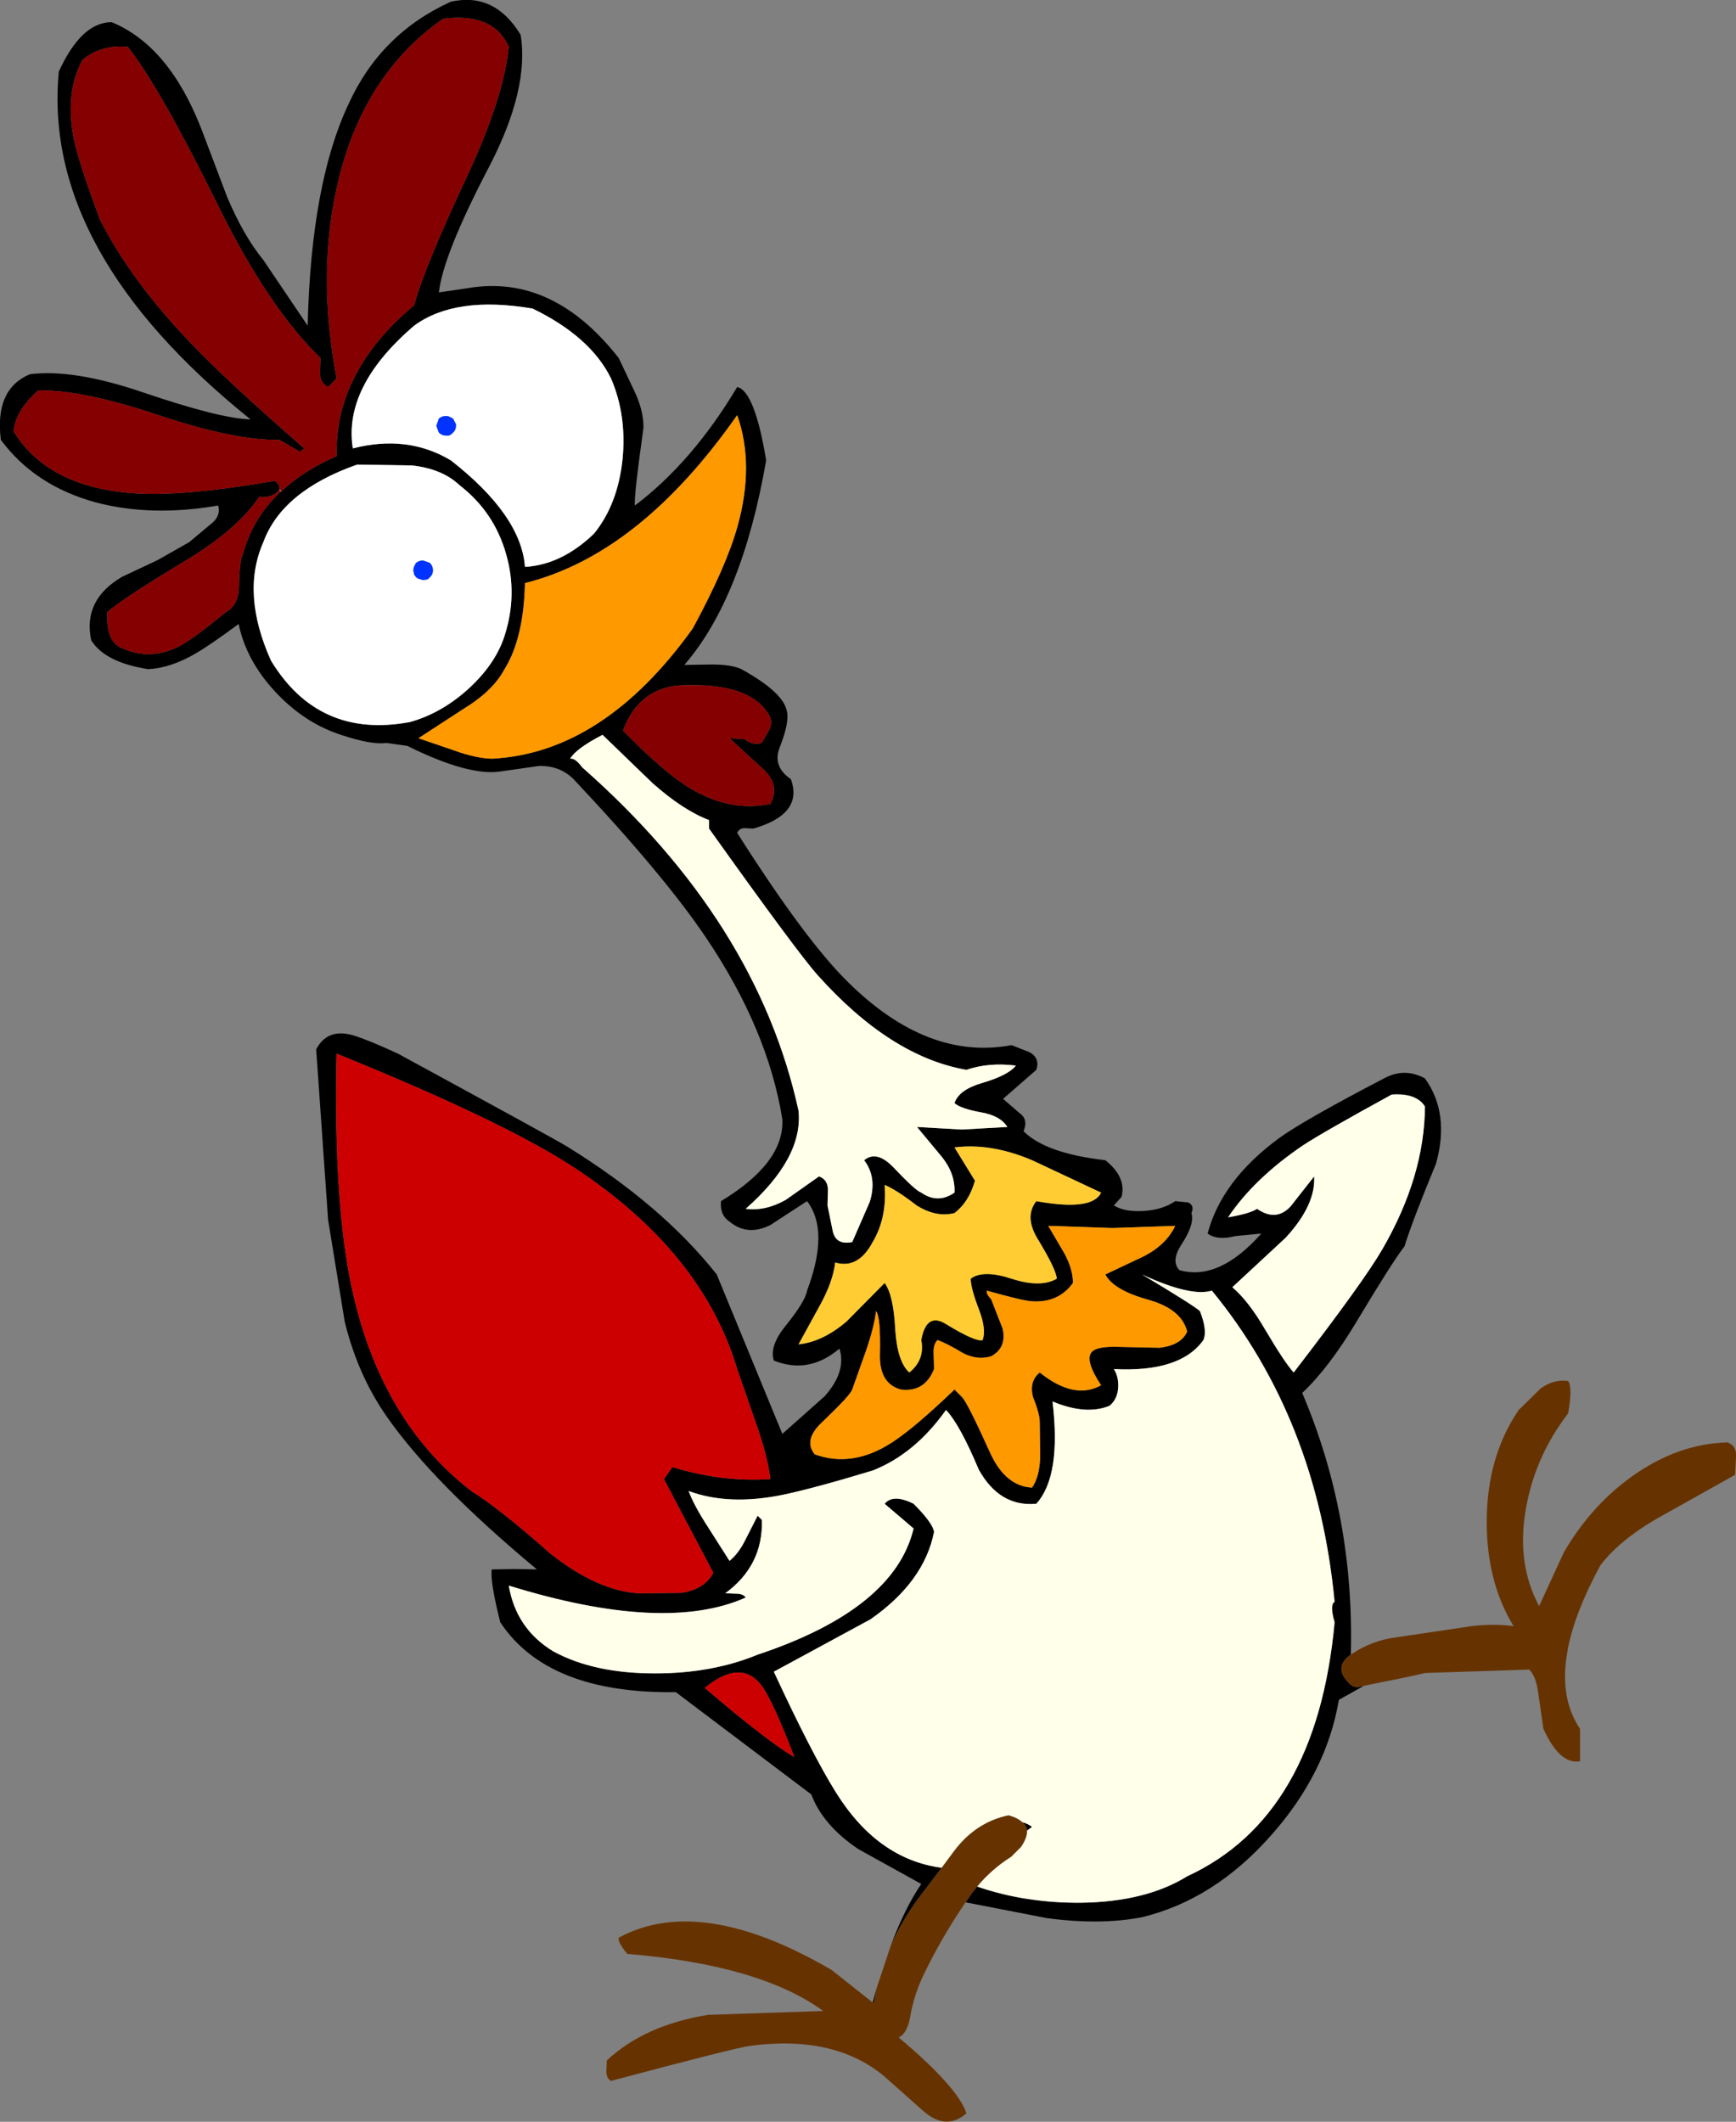
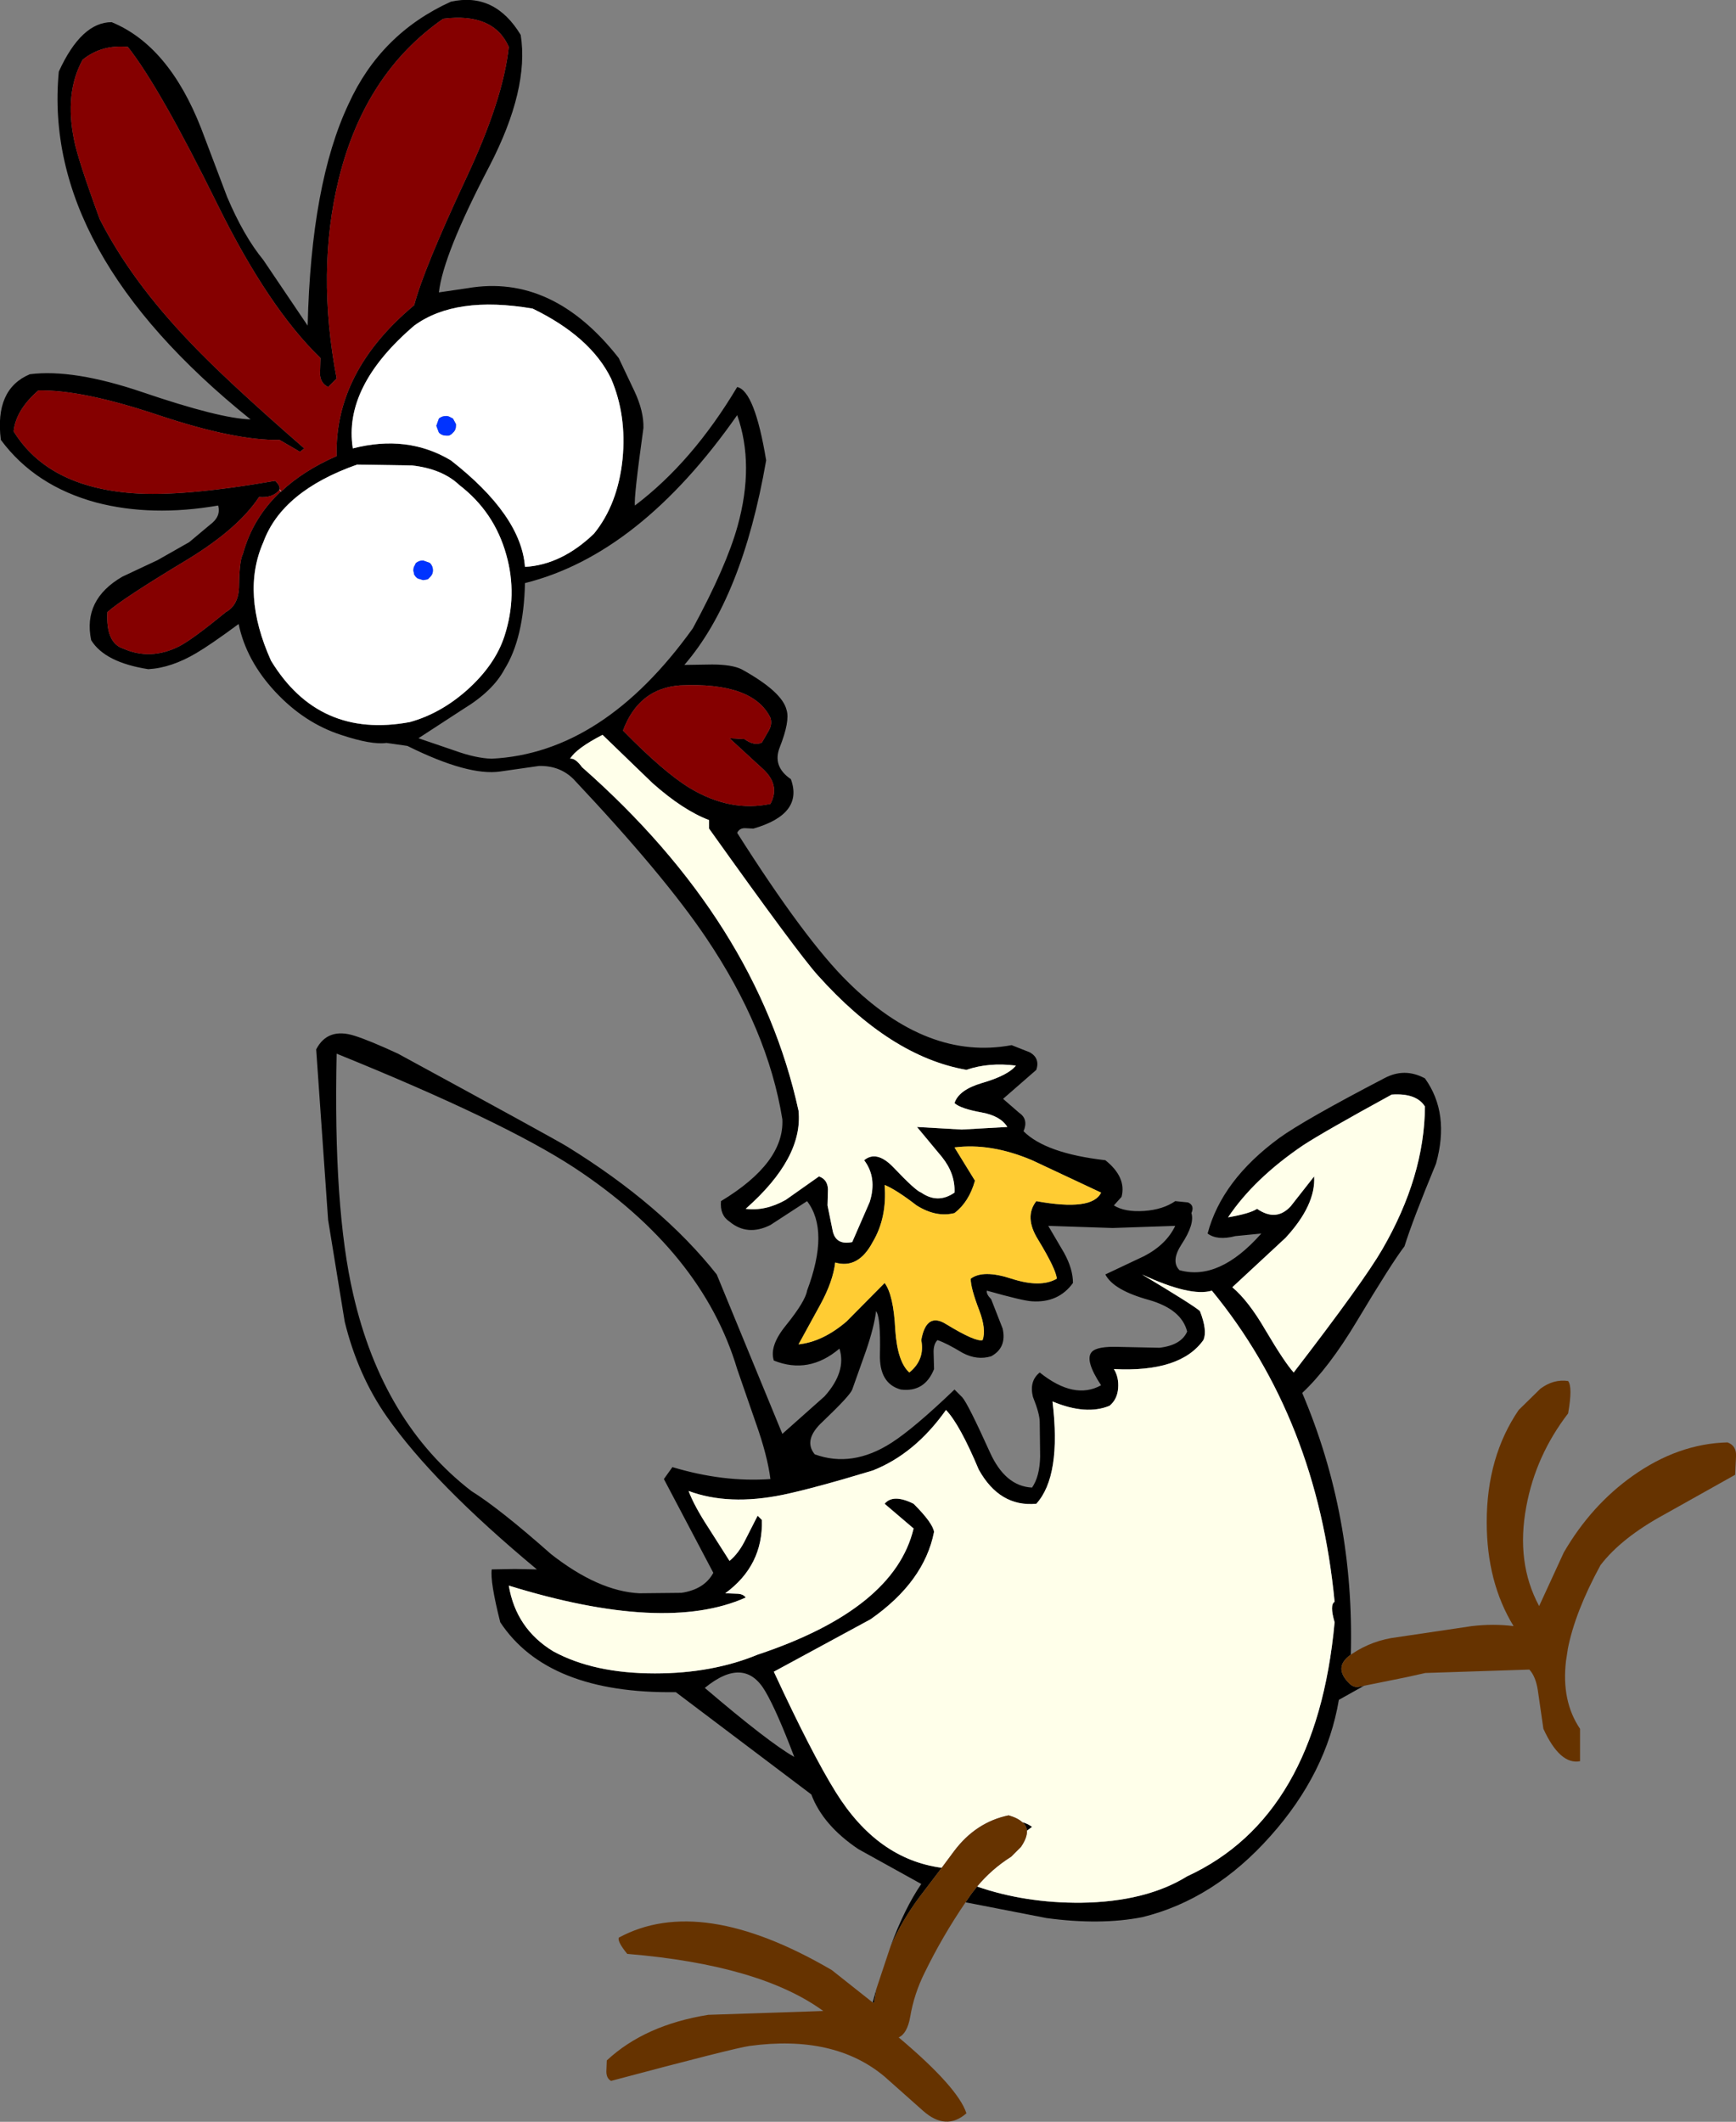
<svg xmlns="http://www.w3.org/2000/svg" height="248.9px" width="203.7px">
  <rect width="100%" height="100%" fill="#808080" stroke="none" />
  <g transform="matrix(1.0, 0.0, 0.0, 1.0, 101.85, 124.45)">
    <path d="M2.65 103.85 Q4.3 99.4 6.25 96.55 L-1.15 92.45 Q-5.3 89.65 -6.65 86.05 L-22.55 74.05 Q-37.6 74.25 -43.15 65.85 -44.35 61.1 -44.15 59.65 L-41.45 59.6 -38.85 59.65 Q-51.0 49.55 -56.45 41.75 -59.85 36.9 -61.4 30.6 L-63.35 18.65 -64.75 -1.35 Q-63.4 -3.95 -60.25 -2.95 -58.5 -2.4 -55.15 -0.85 -36.85 9.1 -35.3 10.05 -24.2 16.9 -17.75 25.05 L-10.05 43.75 -5.1 39.35 Q-2.5 36.45 -3.35 33.75 -6.95 36.8 -11.05 35.15 -11.6 33.45 -9.65 31.05 -7.35 28.2 -7.15 26.95 -4.5 19.9 -7.15 16.45 L-11.45 19.25 Q-14.15 20.6 -16.25 18.85 -17.4 18.1 -17.25 16.45 -9.8 11.95 -10.05 6.85 -11.75 -3.7 -19.0 -14.45 -23.95 -21.8 -34.55 -33.05 -36.15 -34.65 -38.6 -34.6 L-43.15 -33.95 Q-46.9 -33.4 -54.05 -36.95 L-56.5 -37.3 Q-58.25 -37.05 -61.85 -38.25 -66.15 -39.65 -69.55 -43.3 -72.95 -46.95 -73.85 -51.25 -77.1 -48.85 -78.8 -47.85 -81.75 -46.1 -84.45 -45.95 -89.55 -46.75 -91.15 -49.35 -92.15 -54.1 -87.5 -56.8 L-83.35 -58.75 -79.65 -60.85 -77.2 -62.9 Q-75.9 -63.85 -76.25 -65.15 -84.05 -63.8 -90.55 -65.5 -97.75 -67.45 -101.75 -72.85 -102.5 -78.8 -98.35 -80.55 -93.25 -81.2 -85.15 -78.45 -76.05 -75.35 -72.45 -75.25 -96.95 -94.95 -94.95 -116.05 -92.3 -121.85 -88.75 -121.85 -82.05 -119.1 -78.25 -109.4 L-75.2 -101.35 Q-73.25 -96.75 -70.95 -93.95 L-65.75 -86.25 Q-65.35 -102.95 -60.95 -112.25 -57.2 -120.5 -48.95 -124.25 -43.8 -125.4 -40.75 -120.35 -39.75 -114.0 -44.4 -105.0 -49.85 -94.6 -50.35 -90.15 L-46.95 -90.65 Q-37.0 -92.35 -29.25 -82.45 L-27.4 -78.55 Q-26.3 -76.2 -26.35 -74.25 -27.5 -66.0 -27.35 -65.15 -20.6 -70.25 -15.35 -79.05 -13.3 -78.6 -11.95 -70.45 -14.75 -54.3 -21.55 -46.45 L-18.3 -46.5 Q-16.0 -46.5 -14.85 -45.95 -10.05 -43.3 -9.55 -41.15 -9.15 -39.85 -10.35 -36.8 -11.25 -34.55 -9.05 -33.05 -7.55 -28.95 -13.45 -27.25 L-14.45 -27.3 Q-15.1 -27.3 -15.35 -26.75 -7.35 -14.15 -2.35 -9.25 7.0 0.0 16.85 -1.85 L19.0 -1.0 Q20.2 -0.3 19.75 1.05 L15.85 4.45 17.75 6.1 Q18.85 6.85 18.25 8.25 20.85 10.85 27.85 11.65 30.35 13.65 29.75 15.95 L28.85 16.95 Q30.1 17.75 32.4 17.6 34.6 17.45 36.05 16.45 L37.55 16.6 Q38.35 16.95 37.95 17.85 38.35 19.15 36.8 21.5 35.5 23.5 36.55 24.55 41.2 25.85 46.15 20.25 L43.1 20.55 Q41.0 21.1 39.85 20.25 41.5 14.0 48.25 9.05 51.15 6.95 60.55 2.05 62.95 0.75 65.35 2.05 68.3 6.15 66.65 12.05 63.9 18.7 62.95 21.75 61.45 23.7 57.35 30.55 54.05 36.05 50.95 38.95 57.1 53.4 56.65 69.65 54.5 71.15 56.55 73.1 57.05 73.55 57.7 73.4 L58.2 73.3 55.25 74.95 Q53.8 83.55 47.25 90.9 40.6 98.4 32.15 100.45 27.25 101.4 20.95 100.55 L11.45 98.7 12.1 97.75 12.8 96.85 Q18.45 98.8 25.0 98.75 32.6 98.65 37.45 95.65 52.65 88.65 54.75 65.85 54.15 63.8 54.75 63.45 52.7 42.0 40.35 26.95 37.85 27.7 32.15 25.05 38.25 28.7 38.95 29.35 39.85 31.65 39.35 32.75 36.65 36.55 28.85 36.15 29.45 37.1 29.35 38.4 29.25 39.7 28.35 40.45 25.6 41.6 21.65 39.95 22.7 48.7 19.75 51.95 15.45 52.35 13.0 47.95 10.75 42.6 9.15 40.95 5.5 46.1 0.55 48.05 -6.4 50.15 -10.0 50.9 -16.35 52.2 -21.05 50.45 -20.4 52.2 -18.7 54.8 L-16.25 58.65 Q-15.15 57.75 -14.35 56.1 L-12.95 53.35 -12.45 53.85 Q-12.3 59.2 -16.75 62.45 L-15.45 62.5 Q-14.65 62.5 -14.35 62.95 -23.85 67.2 -42.15 61.55 -41.3 66.6 -36.95 69.25 -32.2 71.85 -25.0 71.85 -18.3 71.85 -12.95 69.65 3.1 64.3 5.35 54.85 L1.95 51.95 Q2.95 50.75 5.35 51.95 7.6 54.2 7.75 55.25 6.6 61.1 0.3 65.5 L-11.05 71.65 Q-6.6 81.25 -3.8 85.75 1.1 93.65 8.65 94.65 L6.1 98.0 Q4.0 100.8 2.65 103.85 M0.55 110.45 L1.0 108.8 0.7 110.5 0.55 110.45 M-68.85 -66.8 Q-66.25 -69.25 -62.35 -70.95 -62.6 -80.85 -53.25 -88.65 -52.15 -92.85 -47.15 -103.55 -42.8 -112.8 -42.15 -118.95 -43.95 -123.0 -49.85 -122.25 -59.05 -115.85 -62.1 -103.45 -64.75 -92.65 -62.35 -80.05 L-63.35 -79.05 Q-64.25 -79.5 -64.3 -80.55 L-64.25 -82.45 Q-70.35 -88.35 -76.3 -100.4 -83.1 -114.2 -86.85 -118.95 -89.9 -119.25 -92.15 -117.45 -94.3 -113.55 -93.15 -108.0 -92.7 -105.7 -90.15 -98.75 -86.5 -91.55 -79.55 -84.3 -75.45 -79.95 -66.15 -71.85 L-66.65 -71.45 -69.05 -72.85 Q-74.25 -72.75 -83.25 -75.75 -92.2 -78.75 -97.35 -78.65 -100.0 -76.35 -100.25 -73.85 -96.25 -67.35 -86.3 -66.6 -80.5 -66.15 -69.55 -68.05 -68.95 -67.45 -69.05 -67.05 L-69.05 -67.0 Q-69.85 -66.0 -71.45 -66.15 -73.9 -62.45 -79.8 -58.85 -87.45 -54.25 -89.25 -52.65 -89.45 -49.0 -87.35 -48.35 -84.15 -46.95 -80.8 -48.65 -79.25 -49.45 -75.35 -52.65 -73.8 -53.5 -73.8 -55.8 -73.75 -58.75 -73.35 -59.45 -72.2 -63.7 -68.9 -66.8 L-68.85 -66.8 M-30.15 -80.05 Q-32.55 -84.95 -39.35 -88.25 -48.4 -89.8 -53.25 -86.25 -61.6 -79.1 -60.45 -71.85 -54.05 -73.5 -48.95 -70.45 -40.7 -64.0 -40.25 -57.95 -35.95 -58.2 -32.15 -61.85 -29.35 -65.3 -28.8 -70.6 -28.3 -75.75 -30.15 -80.05 M-20.55 -50.75 Q-16.6 -58.05 -15.3 -62.75 -13.3 -69.95 -15.35 -75.75 -26.8 -59.4 -40.25 -56.05 -40.4 -49.55 -42.65 -45.95 -44.0 -43.4 -47.45 -41.3 L-52.75 -37.85 -48.5 -36.4 Q-46.0 -35.5 -44.15 -35.45 -31.05 -36.1 -20.55 -50.75 M-53.5 -69.85 L-59.95 -69.95 Q-68.75 -66.85 -70.95 -60.85 -73.6 -54.85 -70.05 -46.95 -64.45 -37.75 -53.75 -39.75 -50.15 -40.75 -47.05 -43.5 -43.75 -46.45 -42.65 -49.85 -41.1 -54.65 -42.45 -59.4 -43.85 -64.4 -47.95 -67.55 -49.95 -69.45 -53.5 -69.85 M-52.85 -56.6 L-53.25 -57.05 -53.05 -56.75 -52.85 -56.6 M-11.7 -38.65 Q-11.2 -39.45 -11.45 -40.25 -13.5 -44.45 -22.05 -44.05 -26.9 -43.7 -28.75 -38.75 -23.95 -33.85 -20.9 -32.0 -16.15 -29.15 -11.45 -30.15 -10.2 -32.45 -12.55 -34.45 L-16.25 -37.85 -14.5 -37.75 Q-13.3 -36.9 -12.45 -37.35 L-11.7 -38.65 M-18.65 -27.25 L-18.65 -28.25 Q-21.7 -29.4 -25.3 -32.6 L-31.15 -38.25 Q-34.25 -36.65 -34.95 -35.45 -34.35 -35.55 -33.55 -34.45 -13.0 -16.35 -8.15 5.85 -7.6 11.4 -14.35 17.35 -12.05 17.65 -9.65 16.3 L-5.75 13.55 Q-4.75 13.9 -4.7 15.05 L-4.75 16.95 -4.15 19.9 Q-3.8 21.65 -1.85 21.25 L0.2 16.55 Q1.1 13.7 -0.45 11.65 1.0 10.45 2.95 12.45 5.6 15.25 6.25 15.45 8.2 16.8 10.15 15.45 10.25 13.25 8.7 11.3 L5.75 7.75 11.0 8.05 16.35 7.75 Q15.55 6.45 13.35 6.05 10.85 5.6 10.15 4.95 10.65 3.4 13.35 2.6 16.45 1.7 17.35 0.55 14.15 0.15 11.55 1.05 2.65 -0.5 -5.9 -10.05 -8.2 -12.6 -18.65 -27.25 M-23.95 49.05 L-22.95 47.65 Q-16.95 49.45 -11.45 49.05 -11.8 46.3 -13.15 42.5 L-15.35 36.15 Q-19.45 22.4 -34.5 12.5 -42.85 7.05 -62.35 -0.85 -62.75 17.3 -60.4 27.4 -56.95 42.4 -46.55 50.45 -43.25 52.5 -37.2 57.85 -31.65 62.2 -26.85 62.45 L-21.9 62.4 Q-19.2 62.0 -18.15 60.05 L-23.95 49.05 M-5.6 28.6 L-8.15 33.25 Q-5.3 32.95 -2.5 30.55 L1.95 26.05 Q3.0 27.45 3.2 31.55 3.45 35.3 4.85 36.55 6.7 35.05 6.25 32.75 6.85 29.4 9.2 30.9 12.65 33.0 13.45 32.75 13.9 31.5 13.05 29.25 12.05 26.65 12.05 25.55 13.5 24.45 16.85 25.55 20.25 26.65 22.15 25.55 22.1 24.5 19.95 20.95 18.3 18.3 19.75 16.45 26.3 17.65 27.35 15.45 L19.25 11.65 Q14.4 9.6 10.15 10.15 L12.55 14.05 Q11.85 16.55 10.15 17.85 8.0 18.4 5.7 16.95 3.3 15.1 1.95 14.55 2.25 18.4 0.55 21.25 -1.15 24.45 -3.85 23.65 -4.1 25.85 -5.6 28.6 M-5.3 42.3 Q-7.65 44.45 -6.25 46.15 -1.85 47.75 2.75 44.8 5.4 43.1 10.15 38.55 L11.05 39.45 Q11.7 40.15 14.3 45.9 16.1 49.9 19.25 50.05 20.15 48.75 20.2 46.4 L20.15 42.35 Q20.15 41.4 19.35 39.4 18.9 37.55 20.15 36.55 24.2 39.8 27.35 38.05 25.4 35.1 26.25 34.15 26.85 33.45 29.5 33.55 L34.2 33.65 Q36.75 33.35 37.45 31.75 36.8 29.15 33.0 28.05 28.8 26.9 27.85 25.05 L32.4 22.9 Q35.0 21.55 36.05 19.35 L28.7 19.6 21.15 19.35 23.0 22.5 Q24.05 24.4 24.05 26.05 22.35 28.4 19.25 28.2 18.2 28.15 13.95 26.95 13.85 27.35 14.45 27.95 L15.8 31.4 Q16.3 33.65 14.45 34.65 12.8 35.15 11.1 34.25 9.2 33.1 8.15 32.75 7.65 33.25 7.7 34.3 L7.75 36.15 Q6.65 38.9 3.85 38.55 1.3 37.85 1.4 34.4 1.5 30.1 0.95 29.35 0.7 31.3 -0.25 34.05 L-1.85 38.55 Q-2.1 39.25 -5.3 42.3 M-12.05 73.95 Q-14.5 69.75 -19.15 73.55 -11.65 79.95 -8.65 81.65 -10.7 76.25 -12.05 73.95 M65.35 5.35 Q64.35 3.75 61.45 3.95 53.5 8.3 51.05 9.9 45.3 13.8 42.25 18.35 44.85 17.9 45.65 17.35 47.9 18.9 49.6 17.05 L52.35 13.55 Q52.55 16.9 49.0 20.75 L42.75 26.55 Q44.65 28.15 46.65 31.6 48.9 35.4 49.95 36.55 58.15 25.9 60.35 22.1 65.3 13.55 65.35 5.35 M18.1 89.3 Q18.7 89.45 19.25 89.85 L18.65 90.3 Q18.6 89.7 18.1 89.3" fill="#000000" fill-rule="evenodd" stroke="none" />
    <path d="M8.65 94.65 Q1.1 93.65 -3.8 85.75 -6.6 81.25 -11.05 71.65 L0.3 65.5 Q6.6 61.1 7.75 55.25 7.6 54.2 5.35 51.95 2.95 50.75 1.95 51.95 L5.35 54.85 Q3.1 64.3 -12.95 69.65 -18.3 71.85 -25.0 71.85 -32.2 71.85 -36.95 69.25 -41.3 66.6 -42.15 61.55 -23.85 67.2 -14.35 62.95 -14.65 62.5 -15.45 62.5 L-16.75 62.45 Q-12.3 59.2 -12.45 53.85 L-12.95 53.35 -14.35 56.1 Q-15.15 57.75 -16.25 58.65 L-18.7 54.8 Q-20.4 52.2 -21.05 50.45 -16.35 52.2 -10.0 50.9 -6.4 50.15 0.55 48.05 5.5 46.1 9.15 40.95 10.75 42.6 13.0 47.95 15.45 52.35 19.75 51.95 22.7 48.7 21.65 39.95 25.6 41.6 28.35 40.45 29.25 39.7 29.35 38.4 29.45 37.1 28.85 36.15 36.65 36.55 39.35 32.75 39.85 31.65 38.95 29.35 38.25 28.7 32.15 25.05 37.85 27.7 40.35 26.95 52.7 42.0 54.75 63.45 54.15 63.8 54.75 65.85 52.65 88.65 37.45 95.65 32.6 98.65 25.0 98.75 18.45 98.8 12.8 96.85 14.5 94.8 16.8 93.35 L17.95 92.2 Q18.7 91.1 18.65 90.3 L19.25 89.85 Q18.7 89.45 18.1 89.3 17.55 88.8 16.5 88.5 12.65 89.3 10.1 92.7 L8.65 94.65 M-18.65 -27.25 Q-8.2 -12.6 -5.9 -10.05 2.65 -0.5 11.55 1.05 14.15 0.15 17.35 0.55 16.45 1.7 13.35 2.6 10.65 3.4 10.15 4.95 10.85 5.6 13.35 6.05 15.55 6.45 16.35 7.75 L11.0 8.05 5.75 7.75 8.7 11.3 Q10.25 13.25 10.15 15.45 8.2 16.8 6.25 15.45 5.6 15.25 2.95 12.45 1.0 10.45 -0.45 11.65 1.1 13.7 0.2 16.55 L-1.85 21.25 Q-3.8 21.65 -4.15 19.9 L-4.75 16.95 -4.7 15.05 Q-4.75 13.9 -5.75 13.55 L-9.65 16.3 Q-12.05 17.65 -14.35 17.35 -7.6 11.4 -8.15 5.85 -13.0 -16.35 -33.55 -34.45 -34.35 -35.55 -34.95 -35.45 -34.25 -36.65 -31.15 -38.25 L-25.3 -32.6 Q-21.7 -29.4 -18.65 -28.25 L-18.65 -27.25 M65.35 5.35 Q65.3 13.55 60.35 22.1 58.15 25.9 49.95 36.55 48.9 35.4 46.65 31.6 44.65 28.15 42.75 26.55 L49.0 20.75 Q52.55 16.9 52.35 13.55 L49.6 17.05 Q47.9 18.9 45.65 17.35 44.85 17.9 42.25 18.35 45.3 13.8 51.05 9.9 53.5 8.3 61.45 3.95 64.35 3.75 65.35 5.35" fill="#ffffea" fill-rule="evenodd" stroke="none" />
-     <path d="M-20.55 -50.75 Q-31.05 -36.1 -44.15 -35.45 -46.0 -35.5 -48.5 -36.4 L-52.75 -37.85 -47.45 -41.3 Q-44.0 -43.4 -42.65 -45.95 -40.4 -49.55 -40.25 -56.05 -26.8 -59.4 -15.35 -75.75 -13.3 -69.95 -15.3 -62.75 -16.6 -58.05 -20.55 -50.75 M-5.3 42.3 Q-2.1 39.25 -1.85 38.55 L-0.25 34.05 Q0.7 31.3 0.95 29.35 1.5 30.1 1.4 34.4 1.3 37.85 3.85 38.55 6.65 38.9 7.75 36.15 L7.7 34.3 Q7.65 33.25 8.15 32.75 9.2 33.1 11.1 34.25 12.8 35.15 14.45 34.65 16.3 33.65 15.8 31.4 L14.45 27.95 Q13.85 27.35 13.95 26.95 18.2 28.15 19.25 28.2 22.35 28.4 24.05 26.05 24.05 24.4 23.0 22.5 L21.15 19.35 28.7 19.6 36.05 19.35 Q35.0 21.55 32.4 22.9 L27.85 25.05 Q28.8 26.9 33.0 28.05 36.8 29.15 37.45 31.75 36.75 33.35 34.2 33.65 L29.5 33.55 Q26.85 33.45 26.25 34.15 25.4 35.1 27.35 38.05 24.2 39.8 20.15 36.55 18.9 37.55 19.35 39.4 20.15 41.4 20.15 42.35 L20.2 46.4 Q20.15 48.75 19.25 50.05 16.1 49.9 14.3 45.9 11.7 40.15 11.05 39.45 L10.15 38.55 Q5.4 43.1 2.75 44.8 -1.85 47.75 -6.25 46.15 -7.65 44.45 -5.3 42.3" fill="#ff9900" fill-rule="evenodd" stroke="none" />
    <path d="M-5.6 28.6 Q-4.1 25.85 -3.85 23.65 -1.15 24.45 0.55 21.25 2.25 18.4 1.95 14.55 3.3 15.1 5.7 16.95 8.0 18.4 10.15 17.85 11.85 16.55 12.55 14.05 L10.15 10.15 Q14.4 9.6 19.25 11.65 L27.35 15.45 Q26.3 17.65 19.75 16.45 18.3 18.3 19.95 20.95 22.1 24.5 22.15 25.55 20.25 26.65 16.85 25.55 13.5 24.45 12.05 25.55 12.05 26.65 13.05 29.25 13.9 31.5 13.45 32.75 12.65 33.0 9.2 30.9 6.85 29.4 6.25 32.75 6.7 35.05 4.85 36.55 3.45 35.3 3.2 31.55 3.0 27.45 1.95 26.05 L-2.5 30.55 Q-5.3 32.95 -8.15 33.25 L-5.6 28.6" fill="#ffcc33" fill-rule="evenodd" stroke="none" />
    <path d="M-69.05 -67.05 Q-68.95 -67.45 -69.55 -68.05 -80.5 -66.15 -86.3 -66.6 -96.25 -67.35 -100.25 -73.85 -100.0 -76.35 -97.35 -78.65 -92.2 -78.75 -83.25 -75.75 -74.25 -72.75 -69.05 -72.85 L-66.65 -71.45 -66.15 -71.85 Q-75.45 -79.95 -79.55 -84.3 -86.5 -91.55 -90.15 -98.75 -92.7 -105.7 -93.15 -108.0 -94.3 -113.55 -92.15 -117.45 -89.9 -119.25 -86.85 -118.95 -83.1 -114.2 -76.3 -100.4 -70.35 -88.35 -64.25 -82.45 L-64.3 -80.55 Q-64.25 -79.5 -63.35 -79.05 L-62.35 -80.05 Q-64.75 -92.65 -62.1 -103.45 -59.05 -115.85 -49.85 -122.25 -43.95 -123.0 -42.15 -118.95 -42.8 -112.8 -47.15 -103.55 -52.15 -92.85 -53.25 -88.65 -62.6 -80.85 -62.35 -70.95 -66.25 -69.25 -68.85 -66.8 L-69.05 -67.05 M-68.9 -66.8 Q-72.2 -63.7 -73.35 -59.45 -73.75 -58.75 -73.8 -55.8 -73.8 -53.5 -75.35 -52.65 -79.25 -49.45 -80.8 -48.65 -84.15 -46.95 -87.35 -48.35 -89.45 -49.0 -89.25 -52.65 -87.45 -54.25 -79.8 -58.85 -73.9 -62.45 -71.45 -66.15 -69.85 -66.0 -69.05 -67.0 L-68.9 -66.8 M-11.7 -38.65 L-12.45 -37.35 Q-13.3 -36.9 -14.5 -37.75 L-16.25 -37.85 -12.55 -34.45 Q-10.2 -32.45 -11.45 -30.15 -16.15 -29.15 -20.9 -32.0 -23.95 -33.85 -28.75 -38.75 -26.9 -43.7 -22.05 -44.05 -13.5 -44.45 -11.45 -40.25 -11.2 -39.45 -11.7 -38.65" fill="#850000" fill-rule="evenodd" stroke="none" />
    <path d="M-68.85 -66.8 L-68.9 -66.8 -69.05 -67.0 -69.05 -67.05 -68.85 -66.8 M-30.15 -80.05 Q-28.3 -75.75 -28.8 -70.6 -29.35 -65.3 -32.15 -61.85 -35.95 -58.2 -40.25 -57.95 -40.7 -64.0 -48.95 -70.45 -54.05 -73.5 -60.45 -71.85 -61.6 -79.1 -53.25 -86.25 -48.4 -89.8 -39.35 -88.25 -32.55 -84.95 -30.15 -80.05 M-48.35 -74.7 L-48.7 -75.35 -49.2 -75.6 -49.4 -75.65 -49.5 -75.65 Q-50.0 -75.65 -50.35 -75.35 L-50.65 -74.5 -50.35 -73.7 Q-50.0 -73.35 -49.5 -73.35 L-49.2 -73.35 Q-48.9 -73.45 -48.7 -73.7 -48.35 -74.0 -48.35 -74.5 L-48.35 -74.7 M-53.5 -69.85 Q-49.95 -69.45 -47.95 -67.55 -43.85 -64.4 -42.45 -59.4 -41.1 -54.65 -42.65 -49.85 -43.75 -46.45 -47.05 -43.5 -50.15 -40.75 -53.75 -39.75 -64.45 -37.75 -70.05 -46.95 -73.6 -54.85 -70.95 -60.85 -68.75 -66.85 -59.95 -69.95 L-53.5 -69.85 M-52.85 -56.6 L-52.2 -56.4 -51.65 -56.5 -51.4 -56.75 -51.35 -56.8 Q-51.05 -57.1 -51.05 -57.55 -51.05 -58.0 -51.35 -58.35 L-51.4 -58.4 -51.5 -58.45 -52.2 -58.7 Q-52.7 -58.7 -53.05 -58.4 L-53.3 -57.9 -53.35 -57.55 -53.25 -57.05 -52.85 -56.6" fill="#ffffff" fill-rule="evenodd" stroke="none" />
    <path d="M-48.35 -74.7 L-48.35 -74.5 Q-48.35 -74.0 -48.7 -73.7 -48.9 -73.45 -49.2 -73.35 L-49.5 -73.35 Q-50.0 -73.35 -50.35 -73.7 L-50.65 -74.5 -50.35 -75.35 Q-50.0 -75.65 -49.5 -75.65 L-49.4 -75.65 -49.2 -75.6 -48.7 -75.35 -48.35 -74.7 M-53.25 -57.05 L-53.35 -57.55 -53.3 -57.9 -53.05 -58.4 Q-52.7 -58.7 -52.2 -58.7 L-51.5 -58.45 -51.4 -58.4 -51.35 -58.35 Q-51.05 -58.0 -51.05 -57.55 -51.05 -57.1 -51.35 -56.8 L-51.4 -56.75 -51.65 -56.5 -52.2 -56.4 -52.85 -56.6 -53.05 -56.75 -53.25 -57.05" fill="#0033ff" fill-rule="evenodd" stroke="none" />
-     <path d="M-23.95 49.05 L-18.15 60.05 Q-19.2 62.0 -21.9 62.4 L-26.85 62.45 Q-31.65 62.2 -37.2 57.85 -43.25 52.5 -46.55 50.45 -56.95 42.4 -60.4 27.4 -62.75 17.3 -62.35 -0.85 -42.85 7.05 -34.5 12.5 -19.45 22.4 -15.35 36.15 L-13.15 42.5 Q-11.8 46.3 -11.45 49.05 -16.95 49.45 -22.95 47.65 L-23.95 49.05 M-12.05 73.95 Q-10.7 76.25 -8.65 81.65 -11.65 79.95 -19.15 73.55 -14.5 69.75 -12.05 73.95" fill="#cc0000" fill-rule="evenodd" stroke="none" />
    <path d="M56.65 69.65 L56.8 69.55 Q59.2 67.95 62.1 67.6 L70.85 66.3 Q73.4 66.0 75.75 66.3 72.6 61.15 72.6 54.1 72.6 46.45 76.35 40.95 L78.9 38.45 Q80.45 37.3 82.15 37.55 82.7 38.25 82.15 41.35 78.35 46.3 77.25 52.25 76.0 58.85 78.75 63.95 L81.65 57.65 Q84.85 52.15 89.7 48.7 95.05 44.9 100.85 44.75 101.95 45.15 101.85 46.45 L101.75 48.55 93.45 53.2 Q88.4 55.95 85.95 59.15 82.95 64.65 82.1 69.05 L82.1 69.1 81.9 70.4 Q81.35 75.1 83.55 78.35 L83.55 82.15 Q81.2 82.6 79.25 78.35 L78.6 73.85 Q78.35 72.2 77.6 71.4 L65.4 71.8 63.15 72.3 58.2 73.3 57.7 73.4 Q57.05 73.55 56.55 73.1 54.5 71.15 56.65 69.65 M11.45 98.7 Q8.75 102.65 6.65 106.95 5.4 109.45 4.95 112.15 4.6 114.1 3.6 114.55 10.55 120.4 11.55 123.45 9.15 125.55 6.45 123.15 L1.95 119.15 Q-3.95 114.2 -13.9 115.55 -15.7 115.8 -30.15 119.65 -30.7 119.35 -30.7 118.55 L-30.65 117.25 Q-26.2 113.1 -18.75 111.9 L-5.25 111.45 Q-12.65 106.05 -28.25 104.75 -29.4 103.35 -29.25 102.85 -19.65 97.65 -4.25 106.65 L0.55 110.45 0.7 110.5 1.0 108.8 2.65 103.85 Q4.0 100.8 6.1 98.0 L8.65 94.65 10.1 92.7 Q12.65 89.3 16.5 88.5 17.55 88.8 18.1 89.3 18.6 89.7 18.65 90.3 18.7 91.1 17.95 92.2 L16.8 93.35 Q14.5 94.8 12.8 96.85 L12.1 97.75 11.45 98.7" fill="#663300" fill-rule="evenodd" stroke="none" />
  </g>
</svg>